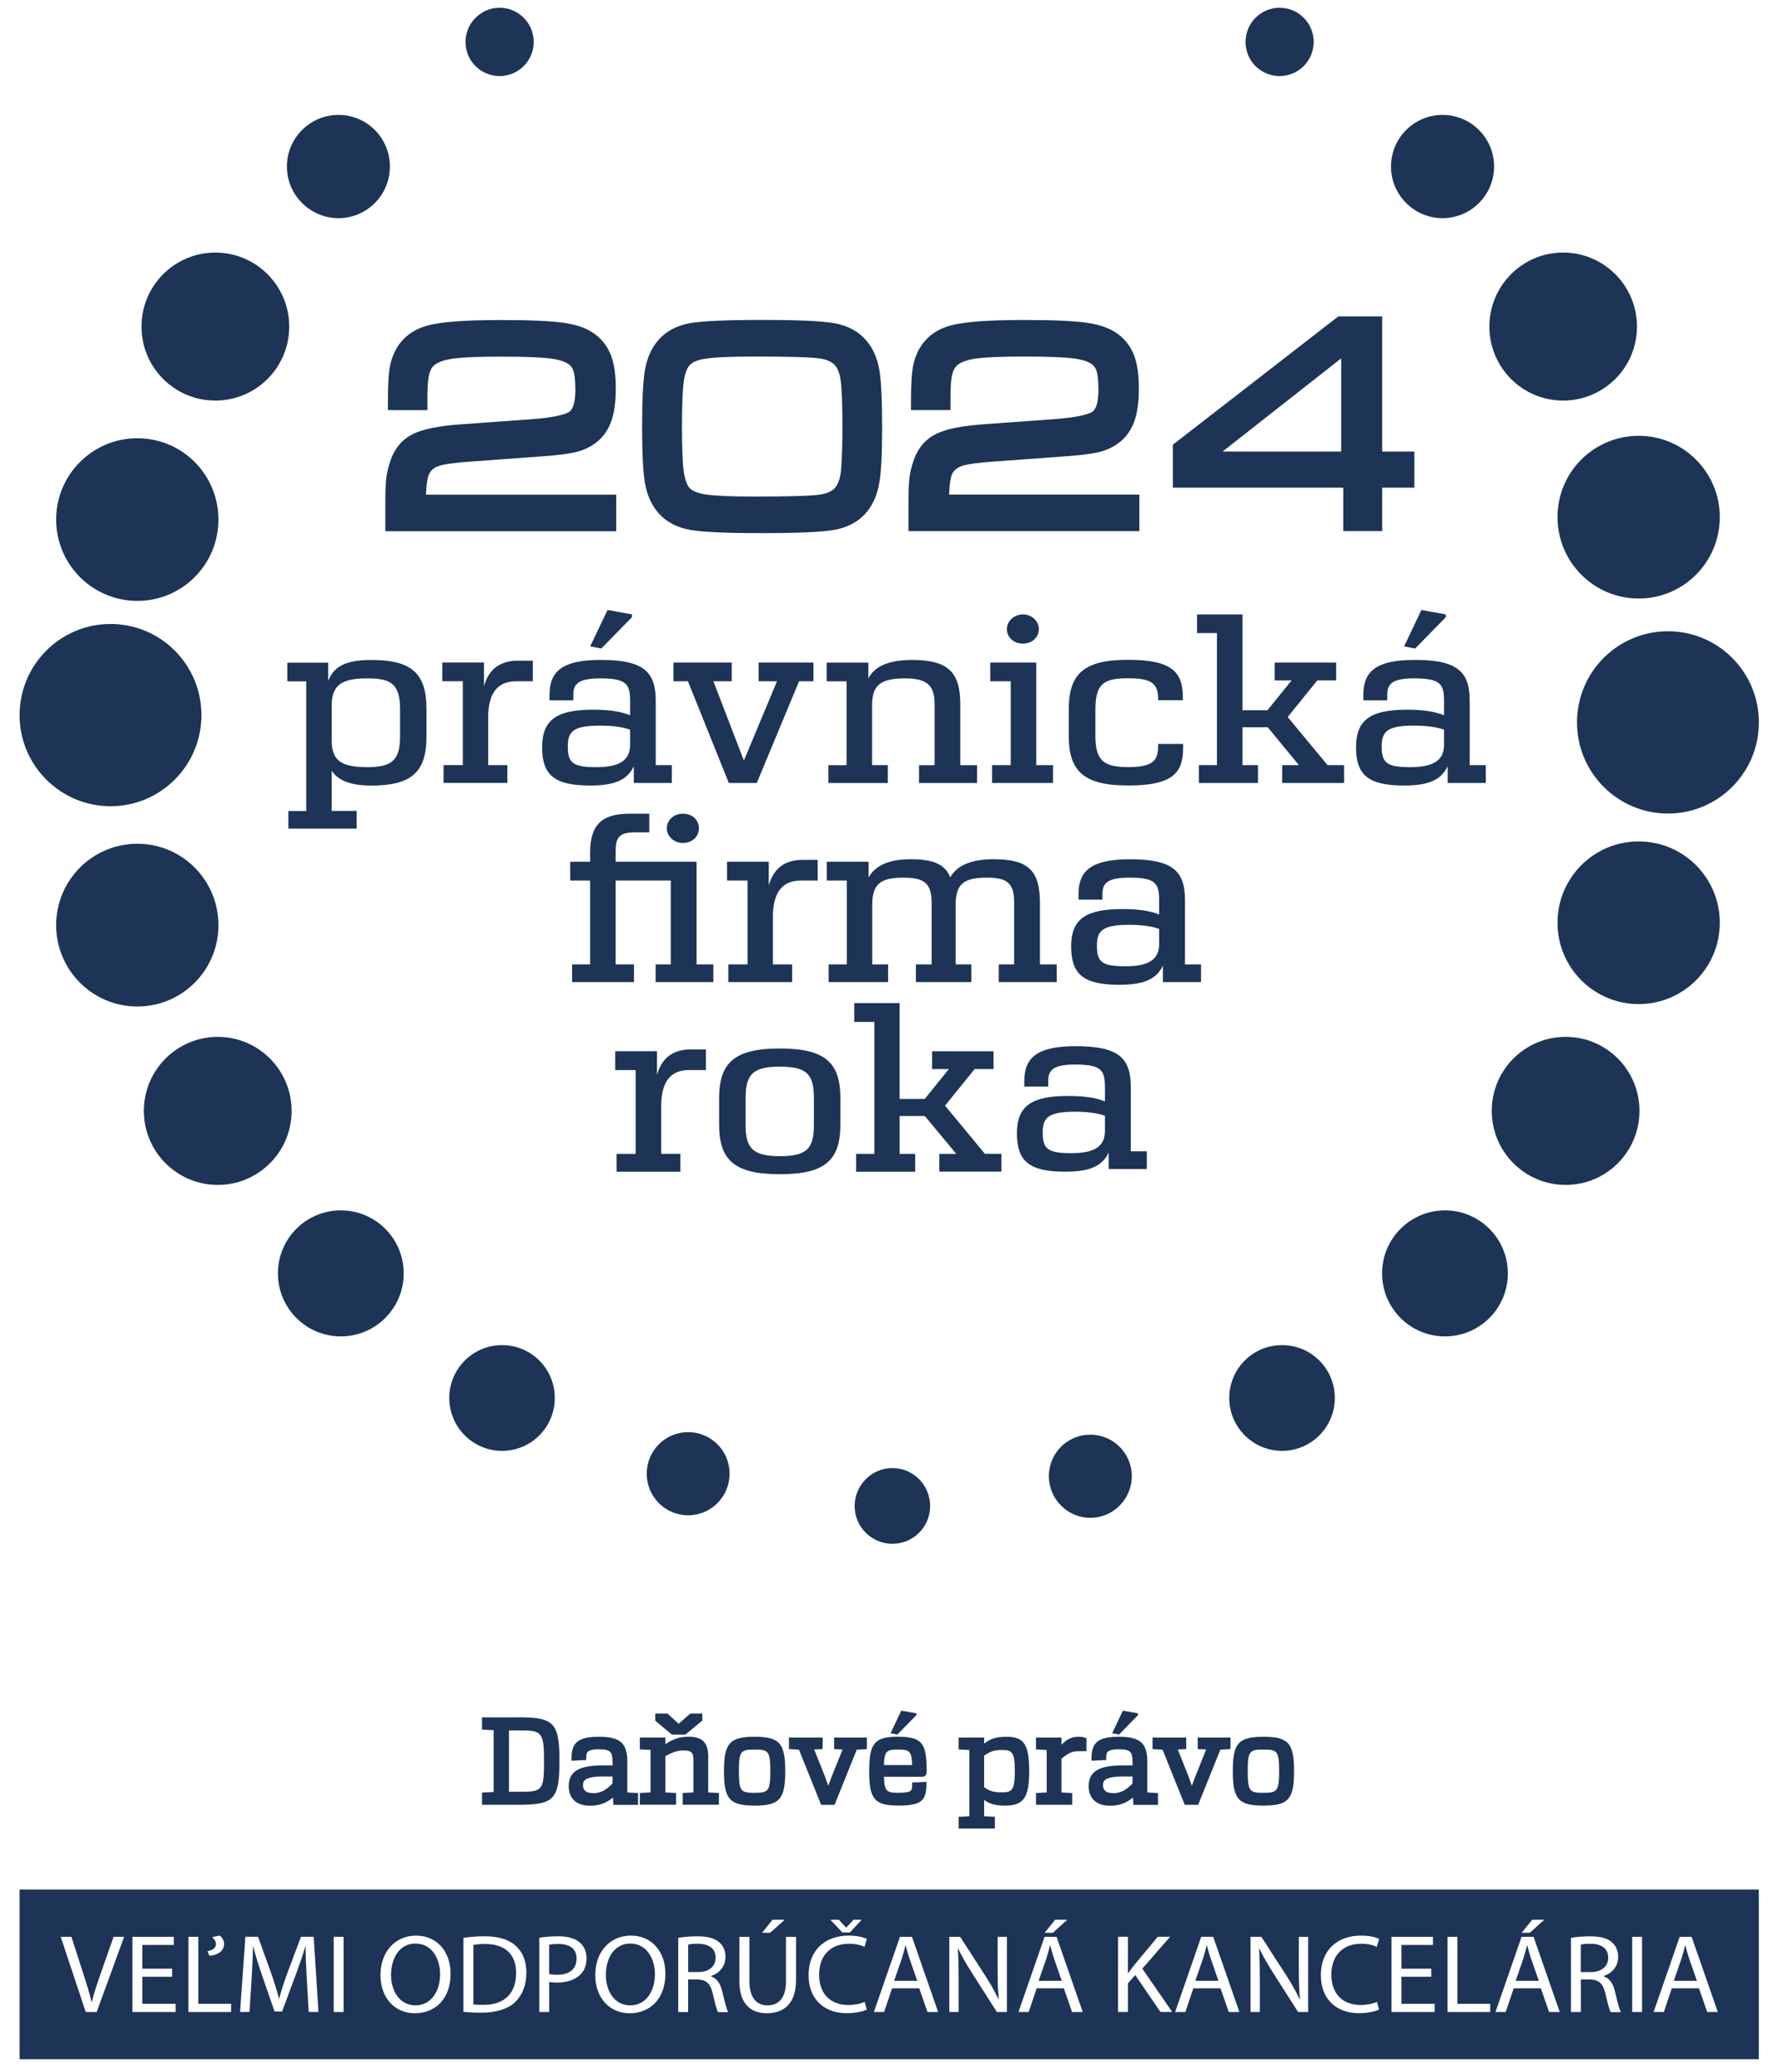
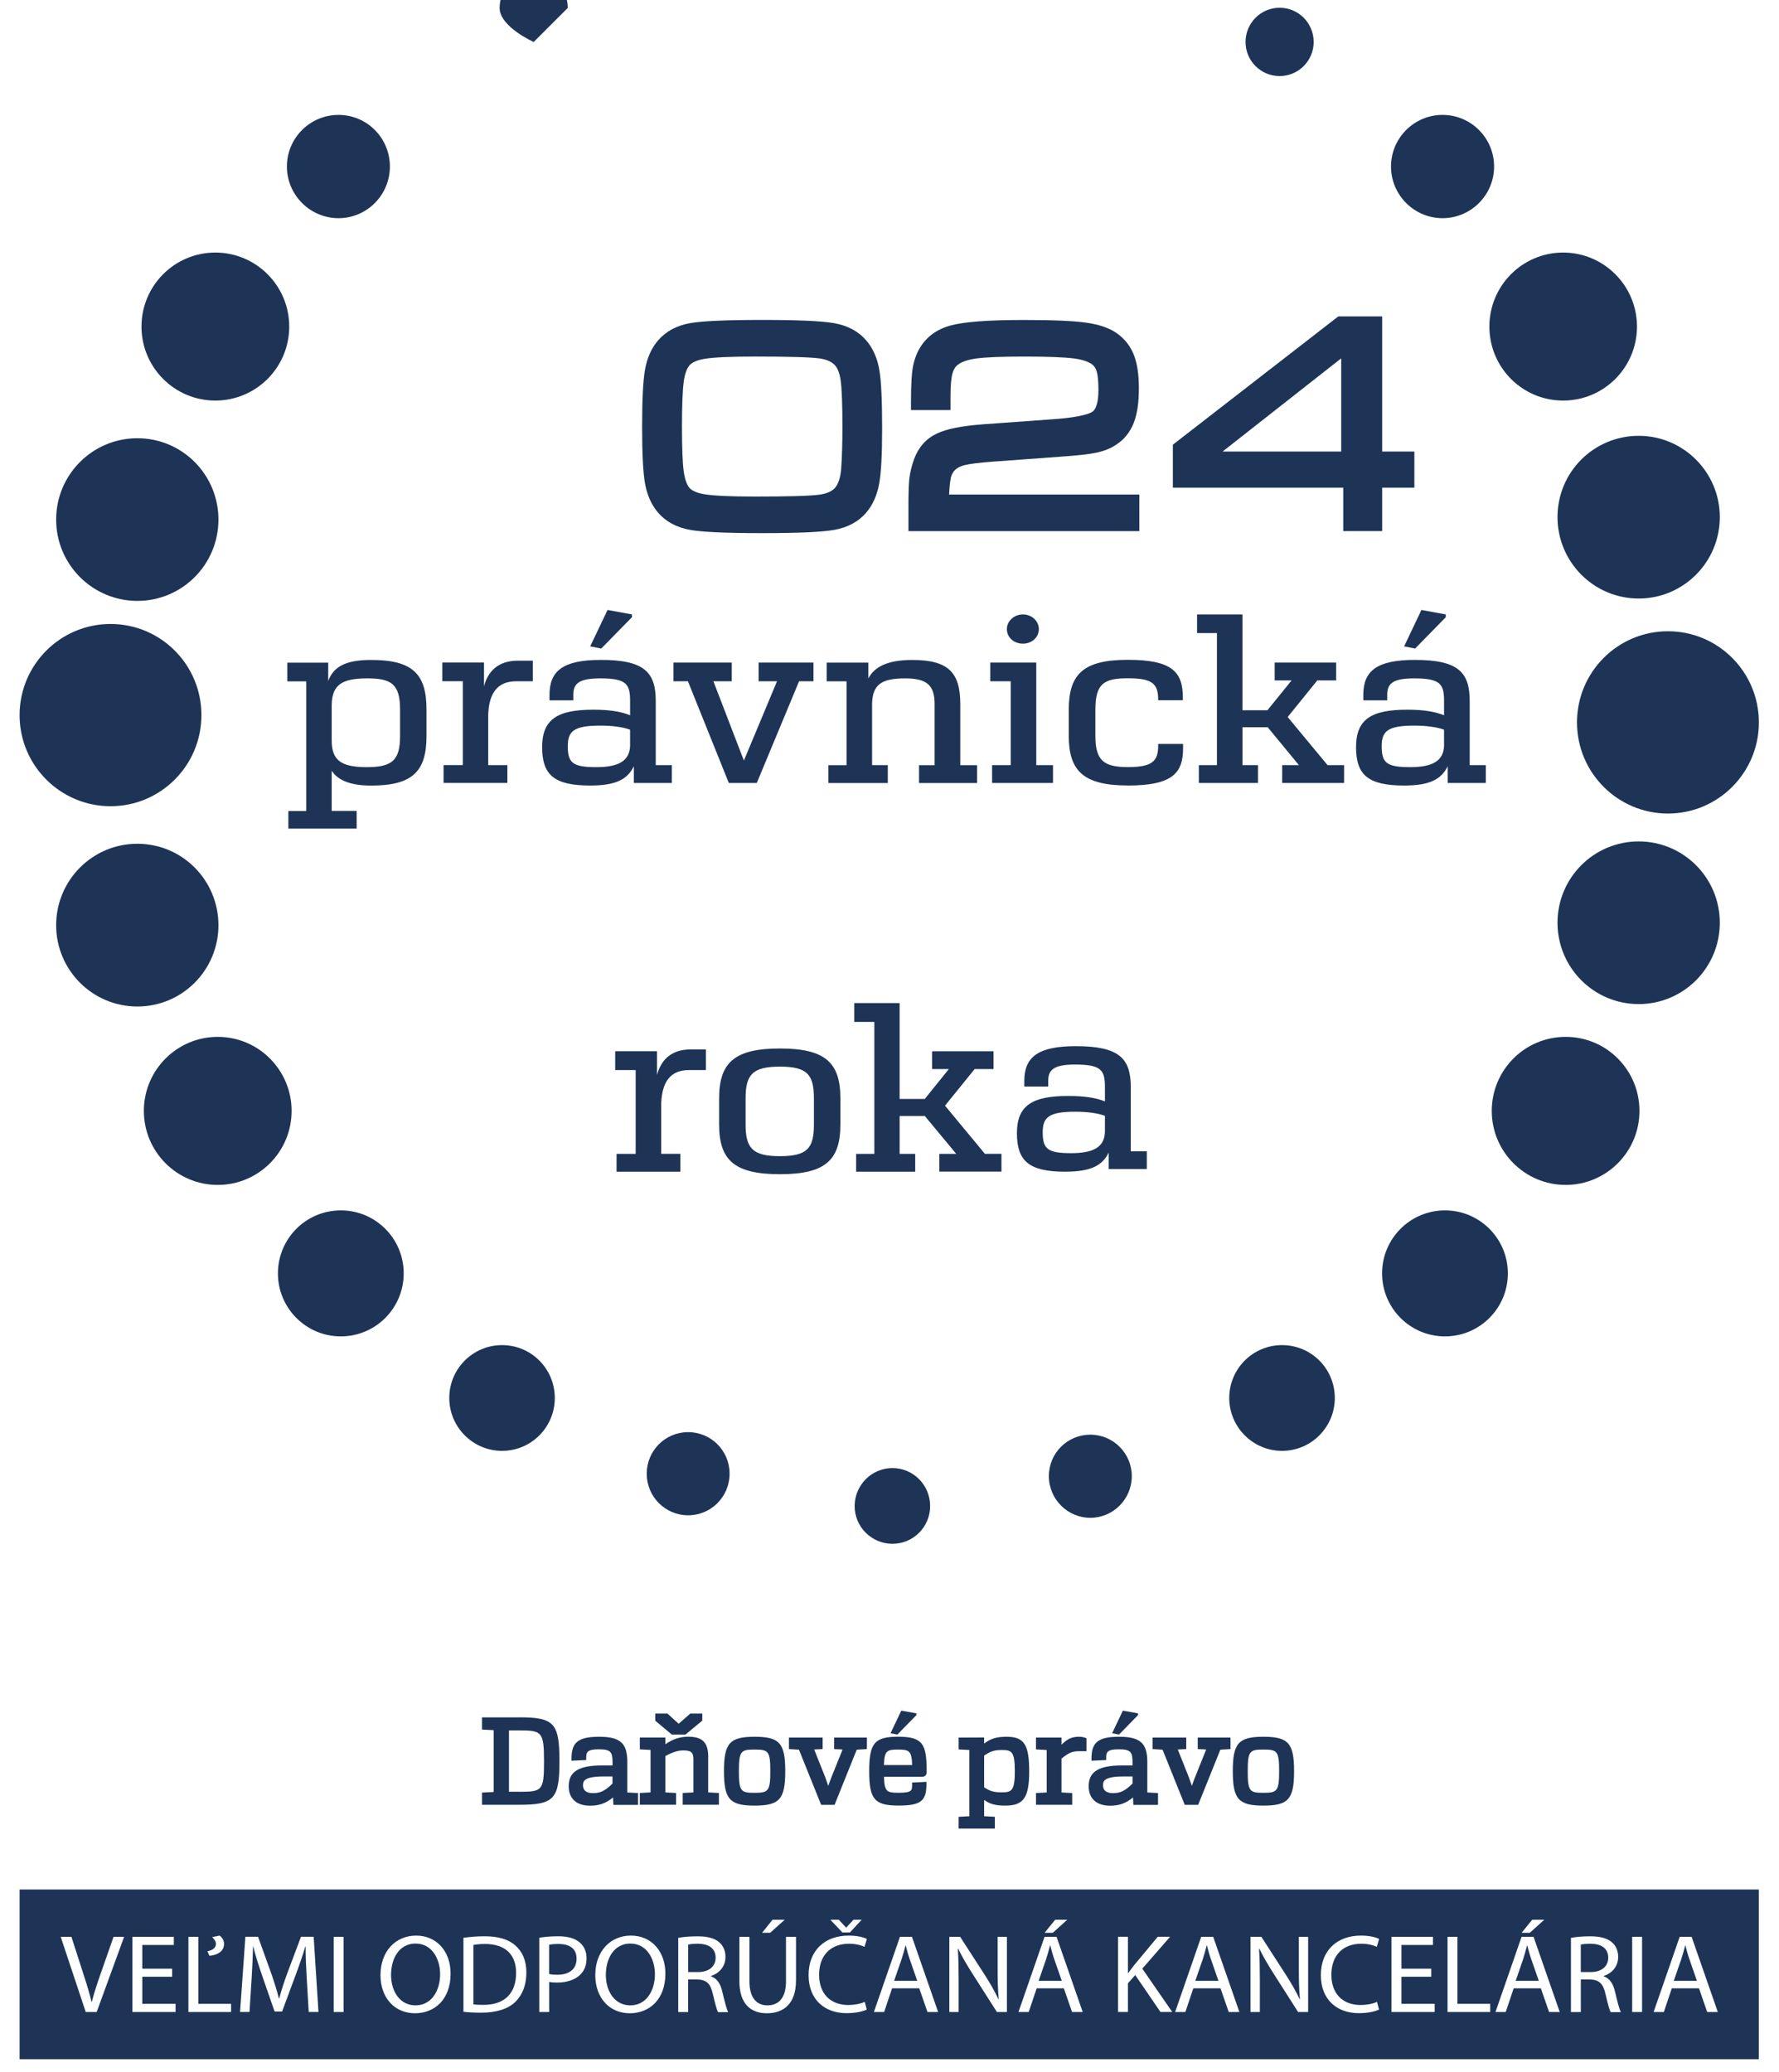
<svg xmlns="http://www.w3.org/2000/svg" id="Vrstva_1" data-name="Vrstva 1" viewBox="0 0 366.9 427.4">
  <defs>
    <style>
      .cls-1 {
        fill: none;
      }

      .cls-1, .cls-2 {
        stroke-width: 0px;
      }

      .cls-2 {
        fill: #1d3457;
      }
    </style>
  </defs>
-   <rect class="cls-1" x="-30.76" y="-33.2" width="428.14" height="492.71" />
  <g>
    <path class="cls-2" d="M314.99,401.26h-.05c-.24.92-.49,1.86-.8,2.81l-1.55,4.49h4.77l-1.55-4.46c-.35-1.01-.59-1.93-.82-2.83Z" />
    <path class="cls-2" d="M216.61,401.26h-.05c-.24.92-.49,1.86-.8,2.81l-1.55,4.49h4.77l-1.55-4.46c-.35-1.01-.59-1.93-.82-2.83Z" />
    <path class="cls-2" d="M130.02,400.87c-3.38,0-5.07,3.06-5.07,6.47s1.83,6.28,5.05,6.28,5.07-2.92,5.07-6.44c0-3.08-1.64-6.3-5.05-6.3Z" />
    <path class="cls-2" d="M115.18,400.96c-.89,0-1.57.07-1.93.16v6.03c.45.12,1.01.16,1.69.16,2.47,0,3.97-1.17,3.97-3.31s-1.48-3.04-3.73-3.04Z" />
    <path class="cls-2" d="M100.02,400.96c-1.06,0-1.85.09-2.39.21v12.24c.52.09,1.27.11,2.07.11,4.37,0,6.74-2.39,6.74-6.58.02-3.66-2.09-5.98-6.41-5.98Z" />
    <path class="cls-2" d="M186.8,401.26h-.05c-.23.92-.49,1.86-.8,2.81l-1.55,4.49h4.77l-1.55-4.46c-.35-1.01-.59-1.93-.82-2.83Z" />
    <path class="cls-2" d="M147.59,403.81c0-2-1.48-2.88-3.64-2.9-.99,0-1.69.09-2.02.18v5.66h2.09c2.18,0,3.57-1.17,3.57-2.95Z" />
    <path class="cls-2" d="M4.04,389.73v34.99h358.7v-34.99H4.04ZM316,395.96h2.49l-2.98,2.69h-1.69l2.18-2.69ZM217.62,395.96h2.49l-2.98,2.69h-1.69l2.18-2.69ZM172.99,395.96l1.5,1.61h.05l1.48-1.61h1.69l-2.42,2.62h-1.57l-2.46-2.62h1.74ZM159.33,395.96h2.51l-3,2.69h-1.67l2.16-2.69ZM43.74,399.55l1.53-.32c.47.3.94.94.94,1.7,0,1.68-1.6,2.37-3.03,2.46l-.4-.94c.89-.14,1.76-.6,1.76-1.5,0-.55-.4-1.06-.8-1.4ZM19.93,414.99h-2.25l-5.16-15.51h2.21l2.46,7.64c.68,2.09,1.27,3.98,1.69,5.8h.05c.45-1.8,1.1-3.75,1.81-5.78l2.68-7.66h2.18l-5.66,15.51ZM36.2,414.99h-8.9v-15.51h8.55v1.68h-6.5v4.9h6.15v1.66h-6.15v5.59h6.86v1.68ZM47.66,414.99h-8.8v-15.51h2.04v13.83h6.76v1.68ZM63.67,414.99l-.4-6.81c-.12-2.16-.26-4.76-.23-6.7h-.07c-.54,1.82-1.2,3.75-2,5.89l-2.79,7.52h-1.55l-2.56-7.39c-.75-2.19-1.39-4.19-1.83-6.03h-.05c-.05,1.93-.16,4.53-.31,6.86l-.42,6.65h-1.95l1.1-15.51h2.61l2.7,7.5c.66,1.91,1.2,3.61,1.6,5.22h.07c.4-1.56.96-3.27,1.67-5.22l2.82-7.5h2.61l.99,15.51h-2ZM70.86,414.99h-2.04v-15.51h2.04v15.51ZM85.58,415.25c-4.18,0-7.11-3.18-7.11-7.87,0-4.92,3.12-8.15,7.35-8.15s7.11,3.24,7.11,7.85c0,5.34-3.31,8.17-7.35,8.17ZM106.29,412.9c-1.48,1.45-3.92,2.23-7,2.23-1.46,0-2.68-.07-3.71-.18v-15.26c1.24-.18,2.72-.32,4.34-.32,2.93,0,5.02.67,6.41,1.93,1.41,1.27,2.23,3.06,2.23,5.57s-.8,4.6-2.28,6.03ZM119.74,407.22c-1.08,1.13-2.84,1.7-4.84,1.7-.61,0-1.17-.02-1.64-.14v6.21h-2.04v-15.32c.99-.16,2.28-.3,3.92-.3,2.02,0,3.5.46,4.44,1.29.87.74,1.39,1.86,1.39,3.24s-.42,2.51-1.22,3.31ZM129.88,415.25c-4.18,0-7.11-3.18-7.11-7.87,0-4.92,3.12-8.15,7.35-8.15s7.11,3.24,7.11,7.85c0,5.34-3.31,8.17-7.35,8.17ZM148.08,414.99c-.26-.44-.61-1.77-1.06-3.7-.47-2.14-1.31-2.95-3.17-3.01h-1.93v6.72h-2.04v-15.3c1.03-.21,2.51-.32,3.92-.32,2.18,0,3.59.39,4.58,1.27.8.69,1.24,1.75,1.24,2.95,0,2.05-1.31,3.41-2.98,3.96v.07c1.22.41,1.95,1.52,2.32,3.13.52,2.16.89,3.66,1.22,4.26h-2.11ZM164.16,408.53c0,4.76-2.56,6.72-5.99,6.72-3.24,0-5.68-1.82-5.68-6.63v-9.13h2.07v9.18c0,3.47,1.57,4.95,3.69,4.95,2.35,0,3.85-1.52,3.85-4.95v-9.18h2.07v9.04ZM175.01,413.54c1.24,0,2.51-.25,3.33-.64l.42,1.59c-.75.37-2.25.74-4.18.74-4.46,0-7.82-2.76-7.82-7.85s3.36-8.15,8.26-8.15c1.97,0,3.22.41,3.76.69l-.49,1.63c-.77-.37-1.88-.64-3.19-.64-3.71,0-6.17,2.32-6.17,6.4,0,3.8,2.23,6.24,6.08,6.24ZM191.28,414.99l-1.69-4.88h-5.61l-1.64,4.88h-2.11l5.38-15.51h2.47l5.4,15.51h-2.18ZM207.67,414.99h-2.07l-5.02-7.87c-1.1-1.73-2.16-3.5-2.96-5.18l-.07.02c.12,1.96.16,3.82.16,6.4v6.63h-1.92v-15.51h2.23l5.07,7.85c1.17,1.82,2.09,3.45,2.84,5.04l.05-.02c-.19-2.07-.23-3.96-.23-6.37v-6.49h1.92v15.51ZM221.1,414.99l-1.69-4.88h-5.61l-1.64,4.88h-2.11l5.38-15.51h2.47l5.4,15.51h-2.18ZM239.34,414.99l-5.21-7.62-1.5,1.7v5.91h-2.04v-15.51h2.04v7.48h.07c.42-.6.85-1.15,1.24-1.66l4.84-5.82h2.54l-5.73,6.58,6.17,8.93h-2.42ZM253.41,414.99l-1.69-4.88h-5.61l-1.64,4.88h-2.11l5.38-15.51h2.47l5.4,15.51h-2.18ZM269.79,414.99h-2.07l-5.02-7.87c-1.1-1.73-2.16-3.5-2.96-5.18l-.07.02c.12,1.96.16,3.82.16,6.4v6.63h-1.92v-15.51h2.23l5.07,7.85c1.17,1.82,2.09,3.45,2.84,5.04l.05-.02c-.19-2.07-.23-3.96-.23-6.37v-6.49h1.92v15.51ZM280.66,413.54c1.24,0,2.51-.25,3.33-.64l.42,1.59c-.75.37-2.25.74-4.18.74-4.46,0-7.82-2.76-7.82-7.85s3.36-8.15,8.26-8.15c1.97,0,3.22.41,3.76.69l-.49,1.63c-.77-.37-1.88-.64-3.19-.64-3.71,0-6.17,2.32-6.17,6.4,0,3.8,2.23,6.24,6.08,6.24ZM295.88,414.99h-8.9v-15.51h8.55v1.68h-6.5v4.9h6.15v1.66h-6.15v5.59h6.86v1.68ZM307.34,414.99h-8.8v-15.51h2.04v13.83h6.76v1.68ZM319.48,414.99l-1.69-4.88h-5.61l-1.64,4.88h-2.11l5.38-15.51h2.47l5.4,15.51h-2.18ZM332.18,414.99c-.26-.44-.61-1.77-1.06-3.7-.47-2.14-1.31-2.95-3.17-3.01h-1.92v6.72h-2.04v-15.3c1.03-.21,2.51-.32,3.92-.32,2.18,0,3.59.39,4.58,1.27.8.69,1.24,1.75,1.24,2.95,0,2.05-1.31,3.41-2.98,3.96v.07c1.22.41,1.95,1.52,2.32,3.13.52,2.16.89,3.66,1.22,4.26h-2.11ZM338.66,414.99h-2.04v-15.51h2.04v15.51ZM352.09,414.99l-1.69-4.88h-5.61l-1.64,4.88h-2.11l5.38-15.51h2.46l5.4,15.51h-2.18Z" />
    <path class="cls-2" d="M331.68,403.81c0-2-1.48-2.88-3.64-2.9-.99,0-1.69.09-2.02.18v5.66h2.09c2.18,0,3.57-1.17,3.57-2.95Z" />
    <path class="cls-2" d="M347.6,401.26h-.05c-.23.92-.49,1.86-.8,2.81l-1.55,4.49h4.77l-1.55-4.46c-.35-1.01-.59-1.93-.82-2.83Z" />
    <path class="cls-2" d="M85.72,400.87c-3.38,0-5.07,3.06-5.07,6.47s1.83,6.28,5.05,6.28,5.07-2.92,5.07-6.44c0-3.08-1.64-6.3-5.05-6.3Z" />
    <path class="cls-2" d="M248.92,401.26h-.05c-.23.92-.49,1.86-.8,2.81l-1.55,4.49h4.77l-1.55-4.46c-.35-1.01-.59-1.93-.82-2.83Z" />
  </g>
  <g>
    <path class="cls-2" d="M191.83,310.64c0,4.3-3.48,7.78-7.77,7.78s-7.8-3.48-7.8-7.78,3.49-7.84,7.8-7.84,7.77,3.51,7.77,7.84" />
    <path class="cls-2" d="M233.42,304.46c0,4.75-3.84,8.6-8.55,8.6s-8.55-3.85-8.55-8.6,3.82-8.55,8.55-8.55,8.55,3.85,8.55,8.55" />
    <path class="cls-2" d="M150.47,303.96c0,4.74-3.82,8.58-8.55,8.58s-8.54-3.84-8.54-8.58,3.81-8.57,8.54-8.57,8.55,3.83,8.55,8.57" />
    <path class="cls-2" d="M275.29,288.34c0,6.03-4.88,10.91-10.88,10.91s-10.89-4.88-10.89-10.91,4.87-10.9,10.89-10.9,10.88,4.87,10.88,10.9" />
    <path class="cls-2" d="M114.42,288.34c0,6.03-4.86,10.91-10.87,10.91s-10.89-4.88-10.89-10.91,4.88-10.9,10.89-10.9,10.87,4.87,10.87,10.9" />
    <path class="cls-2" d="M270.93,8.66c0,3.89-3.15,7.03-7.02,7.03s-7.03-3.13-7.03-7.03,3.14-7.06,7.03-7.06,7.02,3.15,7.02,7.06" />
-     <path class="cls-2" d="M110.07,8.66c0,3.89-3.15,7.03-7.03,7.03s-7.03-3.13-7.03-7.03,3.16-7.06,7.03-7.06,7.03,3.15,7.03,7.06" />
+     <path class="cls-2" d="M110.07,8.66s-7.03-3.13-7.03-7.03,3.16-7.06,7.03-7.06,7.03,3.15,7.03,7.06" />
    <path class="cls-2" d="M310.98,262.64c0,7.18-5.8,13-12.97,13s-12.97-5.82-12.97-13,5.82-12.99,12.97-12.99,12.97,5.81,12.97,12.99" />
    <path class="cls-2" d="M83.26,262.64c0,7.18-5.8,13-12.97,13s-12.97-5.82-12.97-13,5.8-12.99,12.97-12.99,12.97,5.81,12.97,12.99" />
    <path class="cls-2" d="M308.14,34.35c0,5.88-4.78,10.65-10.63,10.65s-10.63-4.78-10.63-10.65,4.76-10.65,10.63-10.65,10.63,4.76,10.63,10.65" />
    <path class="cls-2" d="M80.41,34.35c0,5.88-4.75,10.65-10.6,10.65s-10.64-4.78-10.64-10.65,4.76-10.65,10.64-10.65,10.6,4.76,10.6,10.65" />
    <path class="cls-2" d="M60.14,229.13c0,8.44-6.82,15.27-15.23,15.27s-15.24-6.83-15.24-15.27,6.83-15.27,15.24-15.27,15.23,6.84,15.23,15.27" />
    <path class="cls-2" d="M338.12,229.13c0,8.44-6.82,15.27-15.22,15.27s-15.24-6.83-15.24-15.27,6.81-15.27,15.24-15.27,15.22,6.84,15.22,15.27" />
    <path class="cls-2" d="M59.65,67.36c0,8.43-6.82,15.26-15.24,15.26s-15.23-6.83-15.23-15.26,6.82-15.27,15.23-15.27,15.24,6.84,15.24,15.27" />
    <path class="cls-2" d="M337.61,67.36c0,8.43-6.81,15.26-15.23,15.26s-15.21-6.83-15.21-15.26,6.81-15.27,15.21-15.27,15.23,6.84,15.23,15.27" />
    <path class="cls-2" d="M354.69,190.32c0,9.28-7.49,16.78-16.73,16.78s-16.74-7.5-16.74-16.78,7.5-16.77,16.74-16.77,16.73,7.5,16.73,16.77" />
    <path class="cls-2" d="M45.05,190.83c0,9.27-7.48,16.77-16.72,16.77s-16.75-7.5-16.75-16.77,7.49-16.8,16.75-16.8,16.72,7.53,16.72,16.8" />
    <path class="cls-2" d="M354.69,106.65c0,9.29-7.49,16.8-16.73,16.8s-16.74-7.51-16.74-16.8,7.5-16.76,16.74-16.76,16.73,7.53,16.73,16.76" />
    <path class="cls-2" d="M45.05,107.17c0,9.27-7.48,16.77-16.72,16.77s-16.75-7.5-16.75-16.77,7.49-16.78,16.75-16.78,16.72,7.51,16.72,16.78" />
    <path class="cls-2" d="M41.54,147.5c0,10.38-8.39,18.79-18.74,18.79s-18.76-8.41-18.76-18.79,8.4-18.8,18.76-18.8,18.74,8.4,18.74,18.8" />
    <path class="cls-2" d="M362.75,149c0,10.39-8.41,18.8-18.75,18.8s-18.76-8.4-18.76-18.8,8.41-18.8,18.76-18.8,18.75,8.41,18.75,18.8" />
  </g>
  <path class="cls-2" d="M193.75,241.66h12.79v-3.67h-3.41l-8.23-9.94,6.11-7.55h3.9v-3.67h-12.68v3.67h3.46l-4.97,6.17h-5.18v-19.78h-9.36v3.89h4.14v27.22h-3.75v3.67h12.18v-3.67h-3.21v-7.81h5.2l6.48,7.81h-3.49v3.67ZM160.85,238.47c-5.69,0-7.08-1.69-7.08-6.55v-5.36c0-4.87,1.39-6.56,7.08-6.56s7.01,1.69,7.01,6.56v5.36c0,4.85-1.29,6.55-7.01,6.55M160.85,242.19c9.39,0,12.47-2.92,12.47-10.27v-5.36c0-7.37-3.08-10.3-12.47-10.3s-12.54,2.93-12.54,10.3v5.36c0,7.35,3.12,10.27,12.54,10.27M140.32,241.66v-3.67h-3.95v-10.44c.17-4.33,1.83-6.84,5.72-6.84h3.49v-4.26h-3.1c-4.28,0-6.22,2.41-6.98,5.29v-4.92h-8.62v3.89h4.22v17.29h-3.94v3.67h13.15Z" />
-   <path class="cls-2" d="M232.09,199.3c-4.88,0-5.86-.89-5.86-4.31,0-3.1,1.26-4.24,6.72-4.24,2.43,0,4.72.3,6.11.85v3.33c-.1,3.18-2.48,4.37-6.97,4.37M230.84,203.12c5.36,0,7.7-1.28,9-3.95v3.4h7.86v-3.65h-3.31v-13.23c0-5.9-2.33-8.46-11.33-8.46-7.85,0-10.63,2.27-10.63,7.18v1.15h4.93v-1.15c0-2.24,1.05-3.39,5.53-3.39,5.43,0,6.17,1.15,6.17,4.67v2.93c-1.83-.73-4.11-1.12-7.57-1.12-7.44,0-10.58,1.97-10.58,7.68s2.45,7.94,9.92,7.94M205.98,202.57h11.96v-3.65h-3.46v-12.58c0-6.74-2.33-9.12-9.55-9.12-5.03,0-7.74,1.52-8.95,3.75-1.08-2.73-3.51-3.75-8.23-3.75s-7.42,1.52-8.61,3.79v-3.26h-8.63v3.87h4.14v17.3h-3.75v3.65h12.26v-3.65h-3.27v-12.63c.11-3.92,1.67-5.27,6.46-5.27,4.44,0,5.79,1.3,5.79,5.27v12.63h-3.25v3.65h11.43v-3.65h-3.23v-12.58c.11-4.03,1.68-5.32,6.5-5.32,4.34,0,5.57,1.3,5.57,5.27v12.63h-3.18v3.65ZM163.37,202.57v-3.65h-3.96v-10.44c.17-4.32,1.85-6.86,5.76-6.86h3.46v-4.27h-3.09c-4.29,0-6.22,2.43-6.99,5.31v-4.91h-8.61v3.87h4.23v17.3h-3.96v3.65h13.15ZM140.84,173.87c1.85,0,3.3-1.24,3.3-3.03s-1.44-3.01-3.3-3.01-3.31,1.29-3.31,3.01,1.51,3.03,3.31,3.03M117.99,202.57h12.76v-3.65h-3.78v-17.3h11.37v17.3h-3.12v3.65h11.9v-3.65h-3.46v-21.17h-16.69v-2.19c0-2.63.58-3.88,3.96-3.88h2.98v-3.85h-4.02c-5.78,0-8.18,2.27-8.18,8.04v1.88h-4.11v3.87h4.11v17.3h-3.72" />
  <path class="cls-2" d="M298.18,126.73l-5.03-.92-3.56,7.51,2.26.45,6.33-6.47v-.58ZM290.82,158.23c-4.88,0-5.86-.9-5.86-4.34,0-3.08,1.25-4.23,6.72-4.23,2.44,0,4.73.3,6.14.85v3.33c-.11,3.18-2.5,4.39-7,4.39M289.58,162.02c5.35,0,7.68-1.3,8.99-3.97v3.44h7.86v-3.67h-3.32v-13.23c0-5.9-2.32-8.48-11.31-8.48-7.86,0-10.63,2.28-10.63,7.2v1.14h4.93v-1.14c0-2.24,1.04-3.39,5.52-3.39,5.44,0,6.2,1.15,6.2,4.67v2.94c-1.86-.74-4.13-1.15-7.58-1.15-7.44,0-10.57,1.99-10.57,7.71s2.45,7.93,9.92,7.93M264.44,161.49h12.76v-3.67h-3.4l-8.23-9.93,6.11-7.55h3.89v-3.68h-12.68v3.68h3.49l-4.99,6.16h-5.15v-19.77h-9.36v3.85h4.1v27.24h-3.73v3.67h12.19v-3.67h-3.2v-7.82h5.21l6.44,7.82h-3.46v3.67ZM232.63,162.02c9.54,0,11.37-2.83,11.37-7.78v-.8h-5.14v.39c0,3.18-1.25,4.39-6.23,4.39s-6.72-1.35-6.72-6.42v-5.43c0-5.4,1.79-6.47,6.72-6.47s6.23,1.06,6.23,4.38v.15h5.09v-.55c0-5.21-2.11-7.79-11.33-7.79s-12.2,2.98-12.2,10.28v5.43c0,7.24,3.09,10.21,12.2,10.21M204.61,161.49h12.56v-3.67h-3.45v-21.16h-9.49v3.86h4.22v17.3h-3.84v3.67ZM210.97,132.76c1.77,0,3.28-1.22,3.28-3.02,0-1.69-1.51-3.01-3.28-3.01s-3.31,1.32-3.31,3.01c0,1.79,1.5,3.02,3.31,3.02M183.1,161.49v-3.67h-3.24v-12.77c.14-3.78,1.82-5.13,6.82-5.13,4.56,0,6.07,1.49,6.07,5.28v12.63h-3.21v3.67h11.97v-3.67h-3.46v-12.57c0-6.5-2.39-9.14-9.9-9.14-5.27,0-7.89,1.53-9.06,3.81v-3.26h-8.6v3.86h4.1v17.3h-3.74v3.67h12.24ZM150.31,161.49h5.77l8.72-20.97h2.97v-3.86h-11.31v3.86h3.79l-6.83,16.35-6.29-16.35h3.79v-3.86h-12.03v3.86h2.99l8.43,20.97ZM130.34,126.73l-5.04-.92-3.58,7.51,2.28.45,6.34-6.47v-.58ZM122.96,158.23c-4.88,0-5.86-.9-5.86-4.34,0-3.08,1.24-4.23,6.73-4.23,2.43,0,4.71.3,6.12.85v3.33c-.11,3.18-2.48,4.39-6.99,4.39M121.71,162.02c5.38,0,7.71-1.3,9.01-3.97v3.44h7.84v-3.67h-3.32v-13.23c0-5.9-2.31-8.48-11.31-8.48-7.85,0-10.6,2.28-10.6,7.2v1.14h4.91v-1.14c0-2.24,1.04-3.39,5.54-3.39,5.41,0,6.17,1.15,6.17,4.67v2.94c-1.83-.74-4.12-1.15-7.58-1.15-7.43,0-10.56,1.99-10.56,7.71s2.44,7.93,9.91,7.93M104.64,161.49v-3.67h-3.95v-10.44c.16-4.32,1.84-6.86,5.75-6.86h3.45v-4.25h-3.09c-4.27,0-6.22,2.41-6.98,5.28v-4.9h-8.6v3.86h4.23v17.3h-3.97v3.67h13.15ZM75.72,158.23c-5.26,0-7.31-1.31-7.31-5.48v-7.5c.11-4.02,2.17-5.33,7.31-5.33,4.87,0,6.79,1.06,6.79,6.41v5.48c0,4.95-1.59,6.42-6.79,6.42M59.47,170.91h14.09v-3.65h-5.15v-8.29c1.14,1.76,3.47,3.06,8.12,3.06,8.46,0,11.43-2.83,11.43-10.21v-5.48c0-7.4-2.93-10.22-11.43-10.22-5.75,0-7.82,1.69-8.84,4.33v-3.77h-8.44v3.86h3.91v26.74h-3.69" />
  <path class="cls-2" d="M220.91,237.85c-4.88,0-5.86-.89-5.86-4.31,0-3.1,1.26-4.24,6.72-4.24,2.43,0,4.72.3,6.11.85v3.33c-.1,3.18-2.48,4.37-6.97,4.37M219.66,241.67c5.36,0,7.7-1.28,9-3.95v3.4h7.86v-3.65h-3.31v-13.23c0-5.9-2.33-8.46-11.33-8.46-7.85,0-10.63,2.27-10.63,7.18v1.15h4.93v-1.15c0-2.24,1.05-3.39,5.53-3.39,5.43,0,6.17,1.15,6.17,4.67v2.93c-1.83-.73-4.11-1.12-7.57-1.12-7.44,0-10.58,1.97-10.58,7.68s2.45,7.94,9.92,7.94" />
  <g>
    <path class="cls-2" d="M107.03,354.22h-7.62v2.52l2.4.12v12.75l-2.4.12v2.52h7.62c7.26,0,8.35-1.18,8.35-9.02s-1.09-9.02-8.35-9.02ZM107.03,369.56h-2.06v-12.65h2.06c4.66,0,5.17.21,5.17,6.33s-.34,6.33-5.17,6.33Z" />
    <path class="cls-2" d="M129.38,363.41c0-3.88-1.47-5.19-5.83-5.19s-5.68,1.21-5.68,4.48v.46l3.03-.14v-.42c0-1.14.12-1.79,2.58-1.79s2.85.53,2.85,2.65v.67h-2.11c-4.86,0-6.93,1.28-6.93,4.29,0,2.55,1.61,4.02,4.41,4.02,1.88,0,3.27-.49,4.73-1.7l.07,1.53h5.09v-2.44l-2.21-.12v-6.28ZM126.32,366.42v1.46c-1.52,1.49-2.51,1.97-4.02,1.97-1.33,0-2.06-.56-2.06-1.57,0-.79,0-1.87,4.22-1.87h1.87Z" />
    <path class="cls-2" d="M146.07,362.4c0-2.97-1.18-4.19-4.09-4.19-1.74,0-3.23.49-4.76,1.56v-1.39h-5.26v2.44l2.21.12v8.76l-2.21.12v2.42h7.47v-2.42l-2.21-.12v-7.49c1.61-.87,2.58-1.17,3.75-1.17,1.58,0,2.04.42,2.04,1.87v6.79l-2.21.12v2.42h7.47v-2.42l-2.21-.12v-7.31Z" />
    <polygon class="cls-2" points="141.37 357.77 144.84 354.89 144.84 353.44 142.35 353.44 139.97 355.54 137.66 353.44 135.14 353.44 135.14 354.91 138.56 357.77 141.37 357.77" />
    <path class="cls-2" d="M155.63,358.22c-5.14,0-6.32,1.33-6.32,7.1s1.18,7.1,6.32,7.1,6.32-1.33,6.32-7.1-1.18-7.1-6.32-7.1ZM155.63,369.78c-2.83,0-3.24-.28-3.24-4.46s.41-4.46,3.24-4.46,3.24.3,3.24,4.46-.45,4.46-3.24,4.46Z" />
    <path class="cls-2" d="M172.03,360.76l1.74.09-2.3,5.73c-.25.64-.47,1.23-.65,1.77-.17-.53-.37-1.1-.6-1.72l-2.3-5.78,1.74-.09v-2.37h-6.95v2.37l2.07.13,4.57,11.37h2.77l4.57-11.37,2.1-.13v-2.37h-6.76v2.37Z" />
    <path class="cls-2" d="M191.11,365.39c0-5.65-.74-7.18-5.9-7.18-4.84,0-5.95,1.33-5.95,7.1s1.07,7.1,6.03,7.1c4.59,0,5.78-.91,5.78-4.43v-.46l-2.96.14v.42c0,1.23,0,1.69-2.82,1.69-2.4,0-2.88-.23-2.98-3.29h7.76c.74,0,1.05-.33,1.05-1.1ZM185.21,360.86c2.29,0,2.83.26,2.91,3.19h-5.82c.1-2.95.6-3.19,2.91-3.19Z" />
    <path class="cls-2" d="M207.63,358.22c-2.04,0-3.26.34-4.66,1.4v-1.25l-5.26.02v2.44l2.21.12v13.66l-2.21.12v2.42h7.47v-2.42l-2.21-.12v-3.36c1.24.89,2.39,1.17,4.37,1.17,3.77,0,4.92-1.66,4.92-7.1s-1.04-7.1-4.63-7.1ZM202.97,362.1c1.32-.85,1.94-1.15,3.68-1.15,2,0,2.65.34,2.65,4.39s-.69,4.34-2.7,4.34c-1.77,0-2.46-.28-3.63-1.03v-6.56Z" />
    <path class="cls-2" d="M222.53,358.22c-1.45,0-2.4.41-3.61,1.65v-1.48h-5.26v2.44l2.21.12v8.76l-2.21.12v2.42h7.47v-2.42l-2.21-.12v-6.98c1.61-1.31,2.34-1.53,3.66-1.53h1.49v-2.68l-.29-.1c-.37-.13-.78-.2-1.25-.2Z" />
    <path class="cls-2" d="M236.62,363.41c0-3.88-1.47-5.19-5.83-5.19s-5.68,1.21-5.68,4.48v.46l3.03-.14v-.42c0-1.14.12-1.79,2.58-1.79s2.85.53,2.85,2.65v.67h-2.11c-4.86,0-6.93,1.28-6.93,4.29,0,2.55,1.61,4.02,4.41,4.02,1.88,0,3.27-.49,4.73-1.7l.07,1.53h5.09v-2.44l-2.21-.12v-6.28ZM233.57,366.42v1.46c-1.52,1.49-2.51,1.97-4.02,1.97-1.33,0-2.06-.56-2.06-1.57,0-.79,0-1.87,4.22-1.87h1.87Z" />
    <path class="cls-2" d="M247.02,360.76l1.74.09-2.3,5.73c-.25.65-.47,1.23-.65,1.77-.17-.53-.37-1.1-.6-1.72l-2.3-5.78,1.74-.09v-2.37h-6.95v2.37l2.07.13,4.57,11.37h2.77l4.57-11.37,2.1-.13v-2.37h-6.76v2.37Z" />
    <path class="cls-2" d="M260.57,358.22c-5.14,0-6.32,1.33-6.32,7.1s1.18,7.1,6.32,7.1,6.32-1.33,6.32-7.1-1.18-7.1-6.32-7.1ZM260.57,369.78c-2.83,0-3.24-.28-3.24-4.46s.41-4.46,3.24-4.46,3.24.3,3.24,4.46-.45,4.46-3.24,4.46Z" />
    <polygon class="cls-2" points="189 353.75 189 353.39 185.88 352.83 183.67 357.49 185.07 357.77 189 353.75" />
    <polygon class="cls-2" points="234.71 353.75 234.71 353.39 231.58 352.83 229.37 357.49 230.78 357.77 234.71 353.75" />
  </g>
  <g>
-     <path class="cls-2" d="M88.19,98.68c.18-.78.49-1.36.93-1.78.47-.44,1.14-.77,2-.98,1.07-.26,2.99-.49,5.73-.7l14.61-1.07c3.07-.22,5.26-.47,6.71-.77,1.56-.32,2.93-.86,4.03-1.58,1.71-1.07,2.97-2.61,3.74-4.58.72-1.84,1.06-4.17,1.06-7.13,0-2.73-.31-4.89-.93-6.62-.67-1.84-1.79-3.36-3.33-4.52-1.57-1.2-3.74-1.99-6.61-2.39-2.65-.37-6.85-.55-12.83-.55-7.41,0-12.37.37-15.16,1.14-4.09,1.11-6.74,3.93-7.66,8.12-.32,1.4-.48,3.88-.48,7.57v1.75h8.15v-3.09c0-2.05.15-3.59.44-4.57.23-.78.6-1.35,1.14-1.73.82-.6,2.11-1.02,3.82-1.25,1.92-.26,5.23-.39,9.82-.39,4.87,0,8.34.14,10.3.4,1.7.23,3.01.68,3.76,1.27.41.33.7.8.88,1.43.16.56.35,1.68.35,3.8,0,2.31-.43,3.89-1.21,4.45-.46.33-2.15,1.15-7.92,1.56l-14.73,1.07c-4.38.33-7.49.95-9.49,1.91-2.21,1.05-3.79,2.83-4.69,5.29-.51,1.42-.84,2.8-.98,4.11-.14,1.25-.19,3.4-.17,6.56v4.16h47.62v-7.54h-39.24c.08-1.81.23-2.8.35-3.32Z" />
    <path class="cls-2" d="M178.68,70.24c-1.6-1.88-3.83-3.08-6.62-3.58-2.52-.45-7.38-.67-14.87-.67s-12.43.22-14.92.67c-2.76.5-4.97,1.7-6.57,3.58-1.37,1.59-2.27,3.65-2.69,6.1-.39,2.27-.58,6.08-.58,11.65s.19,9.35.58,11.62c.42,2.46,1.33,4.51,2.69,6.1,1.6,1.88,3.83,3.08,6.62,3.58,2.52.45,7.38.67,14.87.67s12.35-.22,14.87-.67c2.79-.5,5.02-1.7,6.61-3.58,1.34-1.57,2.24-3.61,2.67-6.05.4-2.26.59-5.97.59-11.33,0-5.76-.18-9.67-.56-11.95-.41-2.47-1.32-4.54-2.7-6.15ZM173.74,88.13c0,3.37-.09,6.27-.26,8.6-.14,1.74-.56,3.03-1.22,3.84-.64.76-1.74,1.25-3.27,1.46-1.9.26-6.35.39-13.22.39-5.05,0-8.57-.16-10.45-.47-1.53-.25-2.63-.73-3.15-1.35-.54-.66-.94-1.81-1.15-3.31-.25-1.76-.37-4.89-.37-9.3s.13-7.56.37-9.32c.21-1.49.61-2.62,1.14-3.27.54-.66,1.64-1.14,3.16-1.39,1.88-.31,5.39-.47,10.45-.47,6.94,0,11.39.13,13.25.39,1.5.21,2.59.71,3.25,1.49.55.65.93,1.71,1.12,3.15.23,1.7.35,4.92.35,9.57Z" />
    <path class="cls-2" d="M196.06,98.68c.18-.78.49-1.36.94-1.78.47-.44,1.14-.77,2-.98,1.07-.26,3-.49,5.73-.7l14.61-1.07c3.07-.22,5.26-.47,6.71-.77,1.56-.32,2.93-.86,4.03-1.58,1.71-1.07,2.97-2.61,3.74-4.58.72-1.84,1.06-4.17,1.06-7.13,0-2.73-.31-4.89-.93-6.62-.67-1.84-1.79-3.36-3.33-4.53-1.57-1.2-3.74-1.98-6.61-2.39-2.65-.37-6.85-.55-12.83-.55-7.41,0-12.37.37-15.16,1.14-4.09,1.11-6.74,3.93-7.66,8.12-.32,1.4-.48,3.87-.48,7.57v1.75h8.15v-3.09c0-2.05.15-3.59.44-4.58.23-.78.6-1.34,1.14-1.73.82-.6,2.11-1.02,3.82-1.25,1.92-.26,5.23-.39,9.81-.39,4.87,0,8.34.14,10.31.4,1.7.23,3.01.68,3.76,1.27.41.33.7.8.88,1.43.16.56.35,1.67.35,3.8,0,2.31-.43,3.89-1.2,4.45-.46.33-2.15,1.15-7.92,1.56l-14.73,1.07c-4.38.33-7.49.95-9.49,1.91-2.21,1.05-3.79,2.83-4.69,5.29-.51,1.42-.84,2.8-.98,4.11-.13,1.25-.19,3.4-.17,6.56v4.16h47.62v-7.54h-39.24c.08-1.81.23-2.8.35-3.32Z" />
    <path class="cls-2" d="M285.06,93.13v-27.87h-9.05l-34.12,26.46v8.87h35.14v8.95h8.03v-8.95h6.64v-7.46h-6.64ZM252.15,93.13l24.46-19.22v19.22h-24.46Z" />
  </g>
</svg>